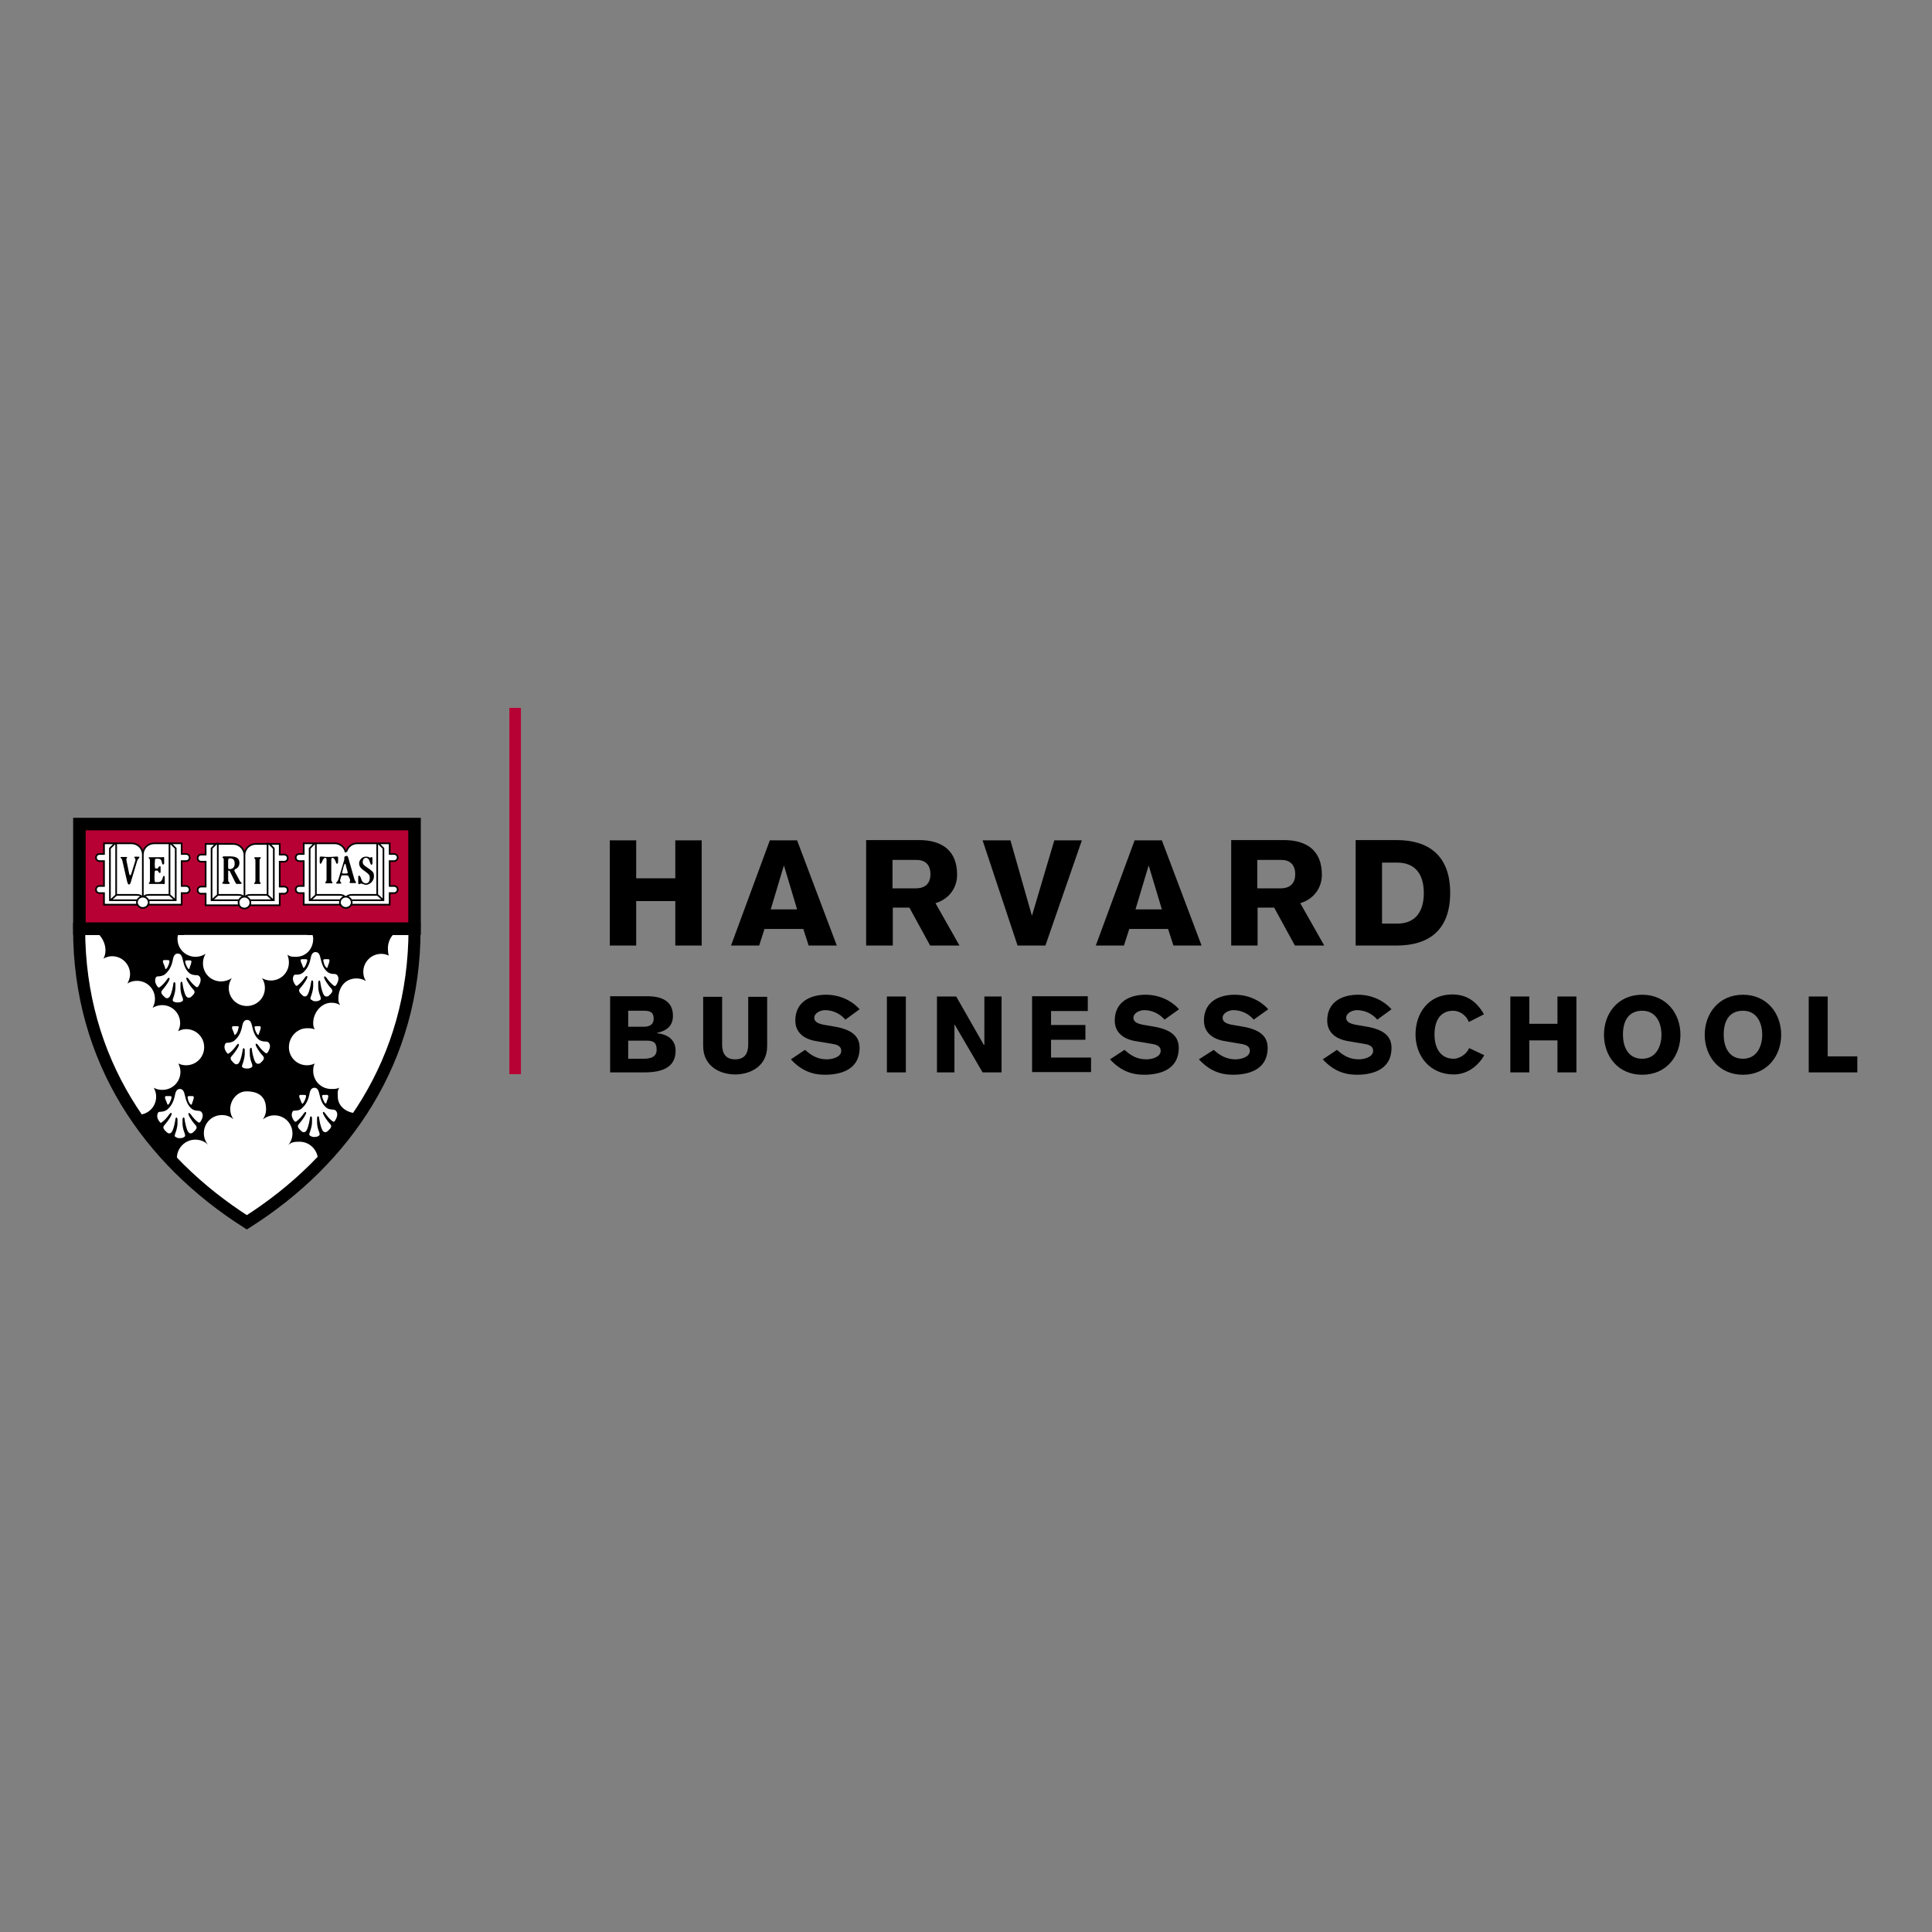
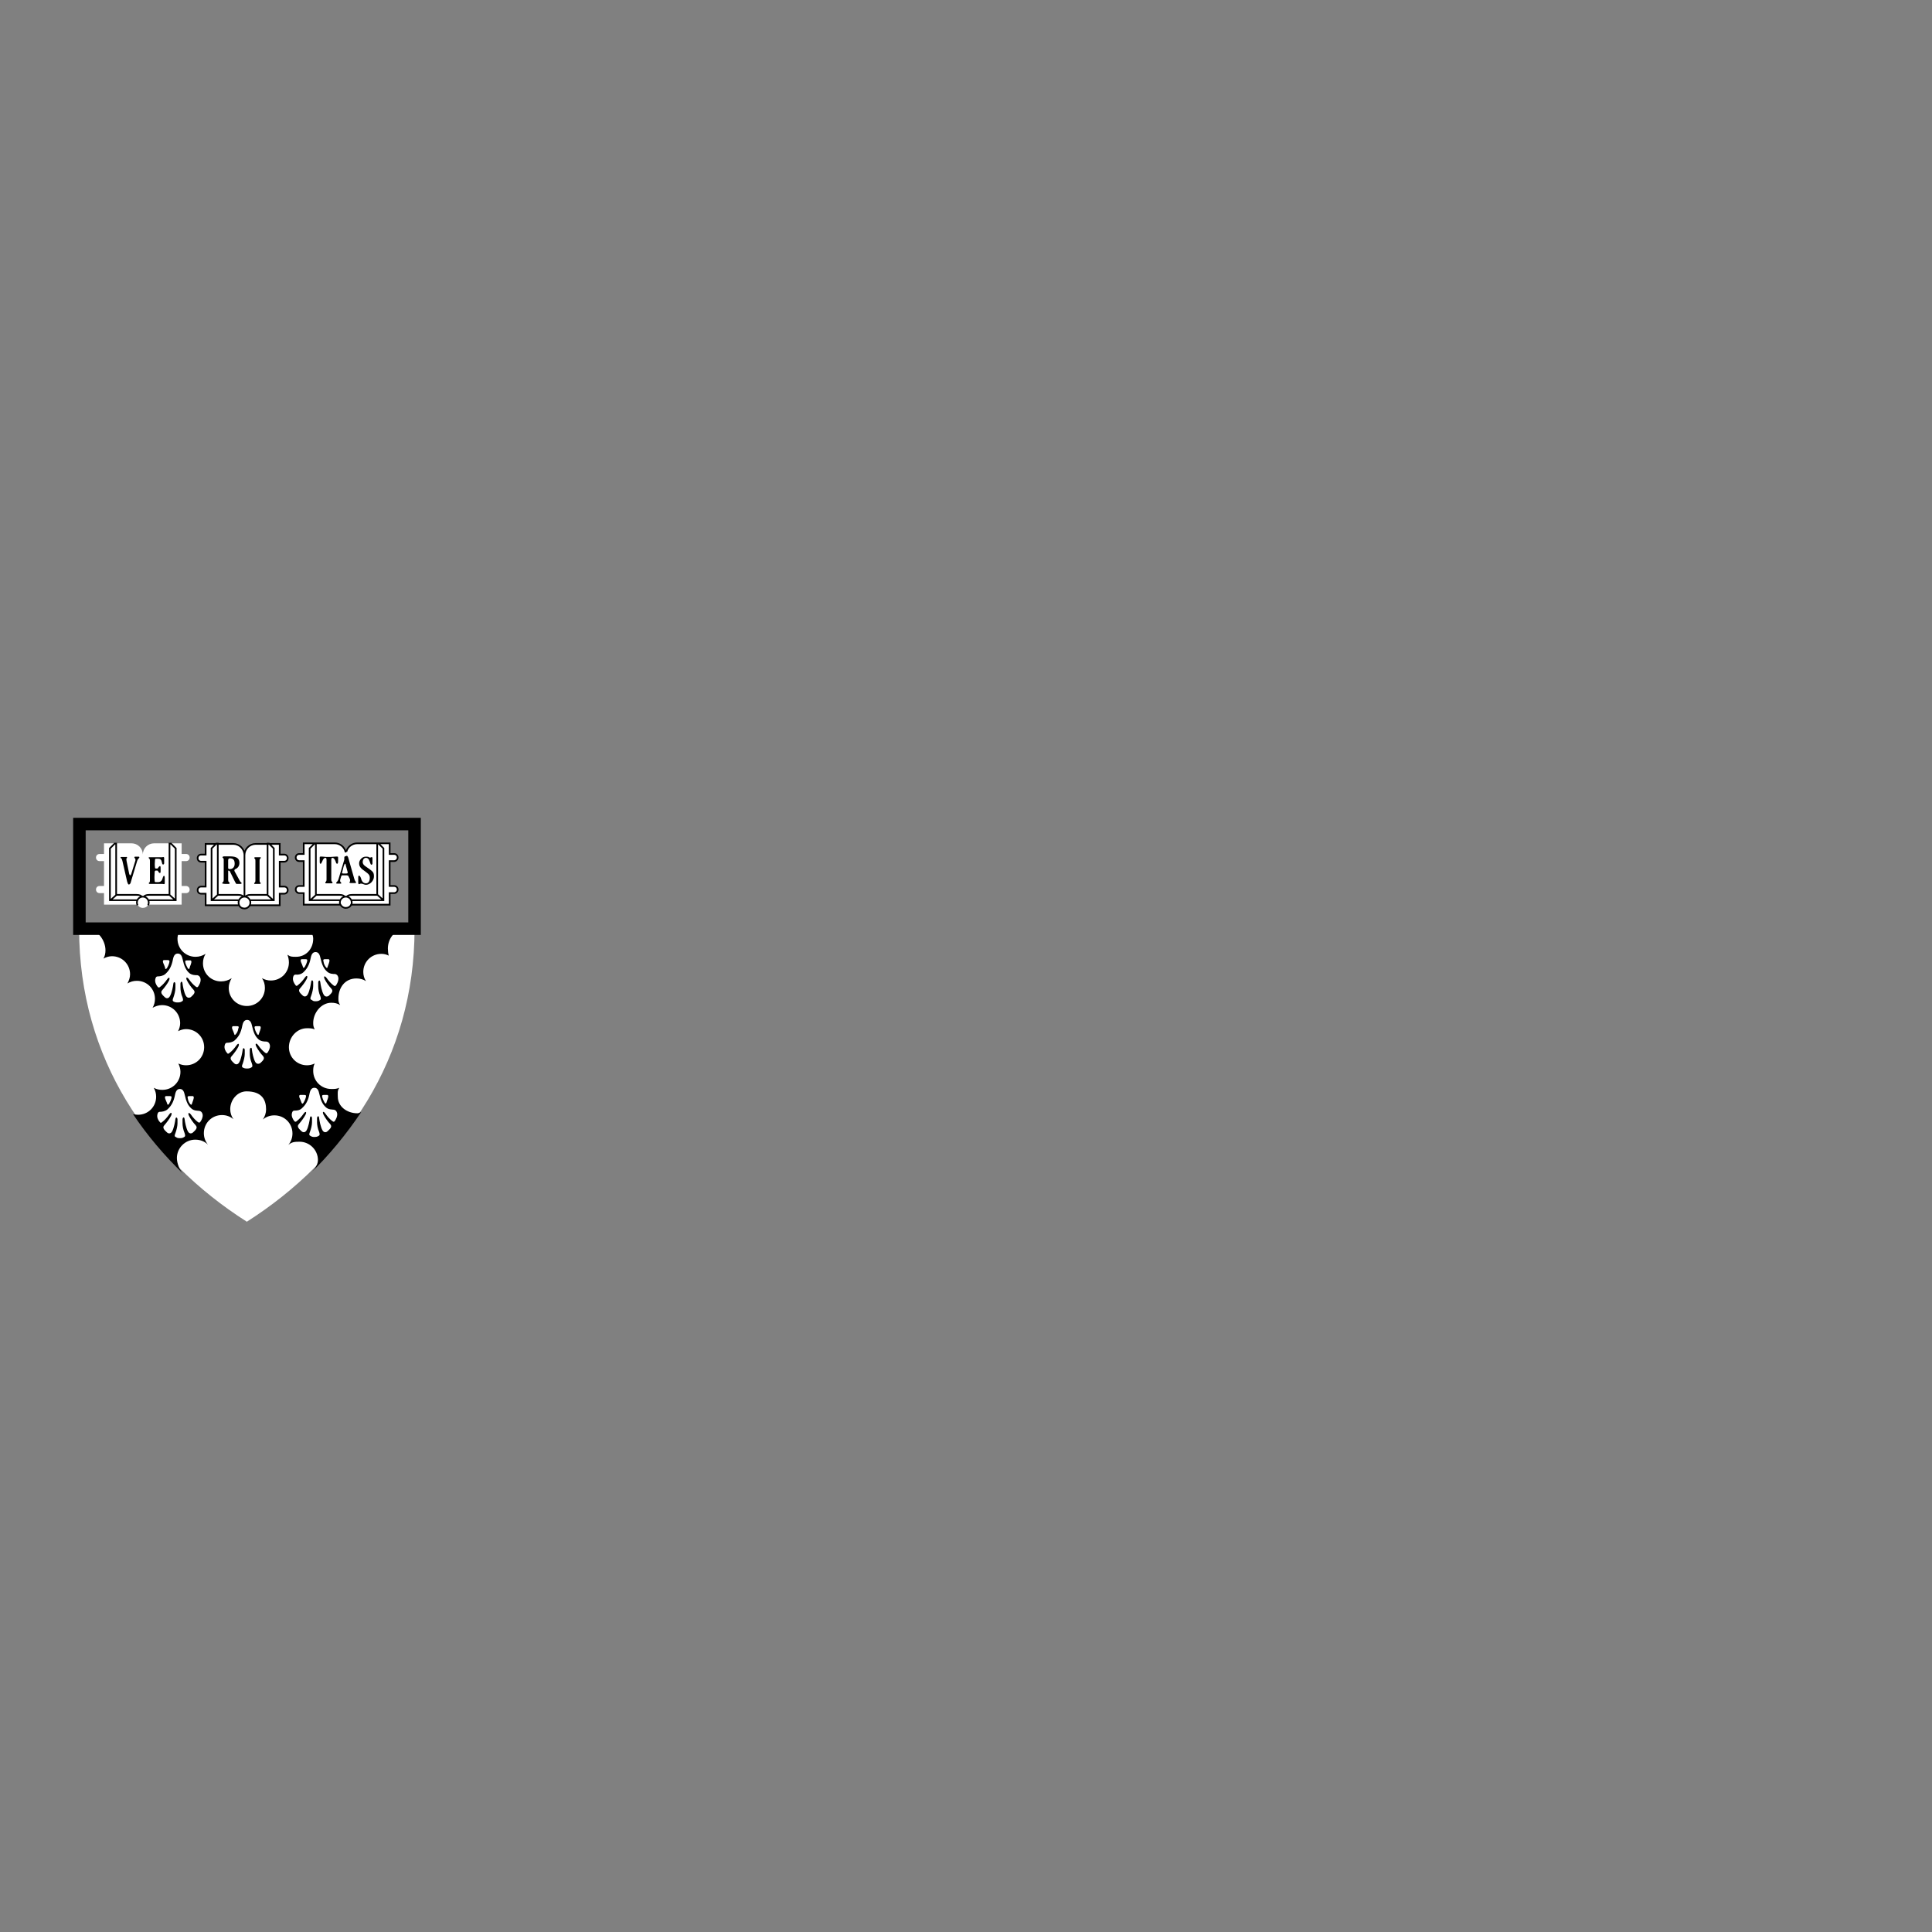
<svg xmlns="http://www.w3.org/2000/svg" xml:space="preserve" id="layer" x="0" y="0" style="enable-background:new -153-46 652 652" version="1.1" viewBox="-153 -46 652 652">
  <rect x="-153" y="-46" width="652" height="652" fill="#808080" stroke="none" />
  <style>.st0{fill:#b70033}.st1{fill:#fff}.st4{fill:none;stroke:#000;stroke-width:.563}</style>
-   <path d="M18.9 192.9h3.9v123.6h-3.9z" class="st0" />
-   <path d="M52.8 237.6h8.9v12.8h13.2v-12.8h8.9v35.5h-8.9v-15H61.7v15h-8.9v-35.5zm40.9 35.5h9.5l1.8-5.6h13.1l1.8 5.6h9.5L116 237.6h-9.2l-13.1 35.5zm13.4-12.2 4.4-14.7h.1l4.4 14.7h-8.9zm32.3 12.2h8.9v-12.8h5.6l7 12.8h9.9l-8.1-14.3c4.4-1.3 7.3-5 7.3-9.6 0-8-4.9-11.7-12.9-11.7h-17.8v35.6zm8.8-28.9h8.1c2.8 0 4.7 1.5 4.7 4.8s-1.9 4.7-4.7 4.8h-8.1v-9.6zm42.2 28.9h9.4l12.3-35.5h-9.3l-7.5 25.3h-.1l-7.2-25.3h-9.4l11.8 35.5zm26.4 0h9.5l1.8-5.6h13.1l1.8 5.6h9.5l-13.4-35.5h-9.2l-13.1 35.5zm13.4-12.2 4.4-14.7h.1l4.4 14.7h-8.9zm32.3 12.2h8.9v-12.8h5.6l7 12.8h9.9l-8.1-14.3c4.4-1.3 7.3-5 7.3-9.6 0-8-4.9-11.7-12.9-11.7h-17.7v35.6zm8.8-28.9h8.1c2.8 0 4.7 1.5 4.7 4.8s-1.9 4.7-4.7 4.8h-8.1v-9.6zm33.2 28.9h13.8c10.8 0 18.1-5.1 18.1-17.8 0-12.6-7.3-17.8-18.1-17.8h-13.8v35.6zm8.9-28h5c6.7 0 9.1 4.5 9.1 10.3 0 5.7-2.4 10.3-9 10.3h-5.1v-20.6zM52.9 315.9h11.6c6.5 0 10.5-2 10.5-7.3 0-3.8-2.8-5.6-6.3-5.9v-.1c3.5-.8 5.4-2.5 5.4-5.8 0-4.8-3.5-6.6-8.7-6.6H52.9v25.7zm6.1-20.8h5.3c2.1 0 3.3.5 3.3 2.7 0 1.9-1.3 2.7-3.3 2.7H59v-5.4zm0 10.1h6.4c2.4 0 3.2.9 3.2 3.1 0 1.6-.9 3-4.3 3H59v-6.1zm46.9-14.8h-6.4v16.1c0 2.9-1.1 5-4.4 5-3.3 0-4.4-2.1-4.4-5v-16.1h-6.4V307c0 7 5.9 9.6 10.8 9.6s10.8-2.6 10.8-9.6v-16.6zm8 21.1c3.5 3.8 7.2 5.2 11.5 5.2 4.8 0 11.7-1.4 11.7-9.1 0-4.9-4.2-6.5-9.3-7.3l-2.4-.4c-2.4-.4-3.6-1.1-3.6-2.4 0-1.7 2.2-2.6 3.6-2.6 2.7 0 5.2 1.2 6.9 3.2l4.8-3.5c-2.9-3.2-7-4.9-11.3-4.9-5.5 0-10.4 2.5-10.4 8.7 0 3.8 2.6 6.3 7.3 7l5.3.9c1.9.3 2.9 1 2.9 2.3 0 2.2-3.1 2.9-4.8 2.9-3.1 0-5.2-1.2-7.4-3.2l-4.8 3.2zm32.4 4.4h6.4v-25.6h-6.4v25.6zm17 0h5.8v-16.1h.1l9.4 16.1h6.4v-25.6h-5.8v16.3h-.2l-9.3-16.3h-6.5v25.6zm51.9 0v-5h-13.5v-6h11.6v-5h-11.6v-4.7h12.4v-5h-18.8v25.6h19.9zm6.4-4.4c3.5 3.8 7.2 5.2 11.5 5.2 4.8 0 11.7-1.4 11.7-9.1 0-4.9-4.2-6.5-9.3-7.3l-2.4-.4c-2.4-.4-3.6-1.1-3.6-2.4 0-1.7 2.2-2.6 3.6-2.6 2.7 0 5.2 1.2 6.9 3.2l4.9-3.5c-2.9-3.2-7-4.9-11.3-4.9-5.5 0-10.4 2.5-10.4 8.7 0 3.8 2.6 6.3 7.3 7l5.3.9c1.9.3 2.9 1 2.9 2.3 0 2.2-3.1 2.9-4.8 2.9-3.1 0-5.2-1.2-7.4-3.2l-4.9 3.2zm30 0c3.5 3.8 7.2 5.2 11.5 5.2 4.8 0 11.7-1.4 11.7-9.1 0-4.9-4.2-6.5-9.3-7.3l-2.4-.4c-2.4-.4-3.5-1.1-3.5-2.4 0-1.7 2.2-2.6 3.6-2.6 2.7 0 5.2 1.2 6.9 3.2l4.9-3.5c-2.9-3.2-7-4.9-11.3-4.9-5.5 0-10.4 2.5-10.4 8.7 0 3.8 2.6 6.3 7.3 7l5.3.9c1.9.3 2.9 1 2.9 2.3 0 2.2-3.1 2.9-4.8 2.9-3 0-5.2-1.2-7.4-3.2l-5 3.2zm41.8 0c3.5 3.8 7.2 5.2 11.5 5.2 4.8 0 11.7-1.4 11.7-9.1 0-4.9-4.2-6.5-9.3-7.3l-2.4-.4c-2.4-.4-3.6-1.1-3.6-2.4 0-1.7 2.2-2.6 3.6-2.6 2.7 0 5.2 1.2 6.9 3.2l4.8-3.5c-2.9-3.2-7-4.9-11.3-4.9-5.5 0-10.4 2.5-10.4 8.7 0 3.8 2.6 6.3 7.3 7l5.3.9c1.9.3 2.9 1 2.9 2.3 0 2.2-3.1 2.9-4.8 2.9-3.1 0-5.2-1.2-7.4-3.2l-4.8 3.2zm54.4-15.2c-2.4-4.2-5.7-6.7-10.7-6.7-8 0-12.4 6.3-12.4 13.5s4.8 13.5 12.9 13.5c4.3 0 8.1-2.6 10.3-6.5l-5.1-2.4c-1 2.3-3.5 3.6-5.2 3.6-5 0-6.5-4.4-6.5-8.1 0-5.8 2.8-8.1 6.3-8.1 2.2 0 4.4 1.5 5.3 3.8l5.1-2.6zm8.9 19.6h6.4v-10.8h9.5v10.8h6.4v-25.6h-6.4v9.2h-9.5v-9.2h-6.4v25.6zm44.5.8c8.2 0 12.9-6.3 12.9-13.5s-4.8-13.5-12.9-13.5c-8.2 0-12.9 6.3-12.9 13.5s4.7 13.5 12.9 13.5m0-21.6c4.7 0 6.5 4.1 6.5 8.1 0 3.9-1.8 8.1-6.5 8.1-5 0-6.5-4.4-6.5-8.1 0-5.8 2.8-8.1 6.5-8.1m34 21.6c8.1 0 12.9-6.3 12.9-13.5s-4.8-13.5-12.9-13.5c-8.1 0-12.9 6.3-12.9 13.5s4.8 13.5 12.9 13.5m0-21.6c4.7 0 6.5 4.1 6.5 8.1 0 3.9-1.8 8.1-6.5 8.1-5 0-6.5-4.4-6.5-8.1 0-5.8 2.8-8.1 6.5-8.1m22.2 20.8h16.4v-5.4h-10v-20.2h-6.4v25.6z" />
  <path d="M-13.1 267.5c0 43.7-23.5 77.7-56.6 98.8-33-21-56.6-55-56.6-98.8h113.2z" class="st1" />
-   <path d="M-47.3 267.5h34.2c0 44.4-23.5 78-56.6 99-33-21-56.6-54.6-56.6-99h33.4" style="fill:none;stroke:#000;stroke-width:4.08;stroke-linecap:square" />
  <path d="M-13.1 266.7c0 1.2-.1.2-.1.8-.8-.4-1.8 0-2.8 0-3.7 0-6.1 3.2-6.1 6.6 0 .7.1 1.8.3 2.4-.8-.4-1.6-.6-2.5-.6-3.4 0-6.1 2.7-6.1 6.1 0 1.1.3 2.2.9 3.1-.9-.6-2-.9-3.2-.9-3.9 0-6.1 3.1-6.1 6.8 0 1.1.1 1.3.6 2.2-.9-.6-1.9-.8-3-.8-3.4 0-6.1 3.4-6.1 6.8 0 1 .1 1.3.5 2.2-.8-.4-1.6-.4-2.6-.4-3.4 0-6.1 3-6.1 6.4 0 3.4 2.7 6.1 6.1 6.1.9 0 1.8-.2 2.6-.6-.4.8-.5 1.5-.5 2.5 0 3.4 2.7 6.1 6.1 6.1 1.1 0 1.8 0 2.7-.4-.7 1-.5 1.9-.5 3 0 3.4 3.2 5.6 6.6 5.6.5 0 .9-.3 1.3-.4-4.9 7.3-11 14.8-17.4 20.9 1.2-1.1 2.8-2.8 2.8-4.7 0-3.4-2.8-6.2-6.2-6.2-1.7 0-2.7.1-3.8 1.1.9-1.1 1.4-2.4 1.4-3.9 0-3.4-2.7-6.1-6.1-6.1-1.5 0-2.8.5-3.9 1.4.7-1 1.1-2.2 1.1-3.4 0-3.1-1.3-6.1-6.6-6.1-3.1 0-5.5 2.9-5.5 6 0 1.3.4 2.5 1.1 3.4-1.1-.9-2.4-1.4-3.9-1.4-3.4 0-6.1 2.7-6.1 6.1 0 1.5.5 2.8 1.4 3.9-1.1-1.1-2.6-1.7-4.3-1.7-3.4 0-6.2 2.8-6.2 6.2 0 1.8.9 4.1 2.1 5.3-6.3-6.1-12-12.8-16.9-20.1.4.1 1.2.2 1.7.2 3.4 0 6.1-2.7 6.1-6.1 0-1.1-.3-2.1-.8-3 .9.5 1.8.7 2.9.7 3.4 0 6.1-2.7 6.1-6.1 0-1-.3-1.9-.7-2.8.8.4 1.7.6 2.6.6 3.4 0 6.1-2.7 6.1-6.1 0-3.4-2.7-6.1-6.1-6.1-1 0-1.9.3-2.7.7.4-.8.7-1.7.7-2.7 0-3.4-2.7-6.1-6.1-6.1-1.2 0-2.3.4-3.2.9.5-.9.8-1.9.8-3 0-3.4-2.7-6.1-6.1-6.1-1.2 0-2.2.3-3.2.9.5-.9.9-2 .9-3.1 0-3.4-2.7-6.1-6.1-6.1-1 0-2 .3-2.9.8.5-.8.7-1.8.7-2.8 0-3.4-2.7-7.1-6.1-7.1-1 0-2-.4-2.8 0 0-1.6-.1 1.2-.1-.8h34.8c-.9 1.7-1.5 2.5-1.5 4 0 3.4 2.7 6.1 6.1 6.1 1.3 0 2.4-.4 3.4-1-.6.9-.9 2-.9 3.2 0 3.4 2.7 6.1 6.1 6.1 1.3 0 2.6-.4 3.6-1.1-.6 1-1 2.1-1 3.3 0 3.4 2.7 6.1 6.1 6.1 3.4 0 6.1-2.7 6.1-6.1 0-1.2-.3-2.3-1-3.3.9.5 1.9.8 3 .8 3.4 0 6.1-2.7 6.1-6.1 0-.9-.2-1.8-.5-2.6 1 .7 1.6.7 2.9.7 3.4 0 5.8-2.7 5.8-6.1 0-1.5-.8-2.2-1.6-4h35.8z" />
  <path d="M-73.4 303c-.4.5-.5.2-.6-.2-.1-.4-.4-1-.6-1.5-.2-.5-.1-1 .3-1h1.2c.7 0 .8.2.5.9-.1.8-.4 1.3-.8 1.8m7.2 0c.4.5.5.2.6-.2.1-.4.4-1 .5-1.5.2-.5.1-1-.3-1h-1.1c-.6 0-.7.2-.5.9.2.8.5 1.3.8 1.8m-3.4 11.6c.6 0 1-.1 1.3-.3.3-.2.7-.2.3-1.4-.5-1.2-.7-2.4-.7-3.3v-1.4c.1-.7.7-.9.7 0 .1.9.5 3 1.1 4.1.6 1.1 1.5.6 1.7.5.2-.2.9-.8 1.1-1.2.2-.4.3-.7-.2-1.3-.7-.7-1.7-2.1-2.2-3.1-.5-1-.1-1.4.6-.5.7 1 1.5 1.9 2.3 2.5.4.3.6.4.9 0 .3-.4.9-1.4.8-2.4-.2-1-.7-1.2-1.1-1.3-.7 0-1.8 0-2.7-.7-1.1-1-1.7-2.1-2.3-4.8-.3-1.4-.9-1.8-1.6-1.8-.7 0-1.3.4-1.6 1.8-.5 2.8-1.5 4.1-2.6 5.1-.8.7-2 .8-2.4.8-.4 0-.8 0-1 1-.2 1 .4 2 .8 2.4.3.5.5.3.9 0 .8-.6 1.6-1.5 2.3-2.5.7-1 1.1-.5.6.5-.5 1-1.5 2.3-2.2 3.1-.5.5-.4.9-.2 1.3s.9 1 1.1 1.2c.2.2 1.1.7 1.7-.5.6-1.1 1-3.3 1.1-4.1.1-.8.6-.7.7 0v1.4c0 .9-.3 2.1-.7 3.3-.5 1.1-.1 1.2.3 1.4.2.1.5.2 1.2.2m-27.1-33.8c.3-.5.6-1.1.8-1.8.2-.7.1-1-.5-1h-1.2c-.5 0-.5.5-.3 1s.5 1.1.6 1.5c0 .5.1.7.6.3m7.1 0c.4.4.5.2.6-.2.1-.5.4-1 .5-1.5.2-.5.1-1-.3-1h-1.1c-.6 0-.7.2-.5 1 .2.6.5 1.2.8 1.7m-3.4 11.5c.6 0 1-.1 1.3-.3.3-.2.7-.2.3-1.4-.5-1.1-.7-2.4-.7-3.3v-1.4c.1-.7.6-.9.7 0 .1.9.5 3 1.1 4.1.6 1.1 1.5.6 1.7.5.2-.2.9-.8 1.1-1.2.2-.4.3-.7-.2-1.3-.7-.7-1.7-2.1-2.2-3.1-.5-1-.1-1.4.6-.5.7 1 1.5 1.9 2.3 2.5.4.3.6.4.9 0 .3-.5.9-1.4.8-2.5-.2-1-.7-1.2-1.1-1.3-.7 0-1.8 0-2.7-.7-1.1-1-1.7-2.1-2.3-4.8-.3-1.4-.9-1.8-1.6-1.8-.7 0-1.3.4-1.6 1.8-.5 2.8-1.5 4.1-2.6 5.1-.8.7-2 .8-2.4.8-.4 0-.8 0-1 1-.2 1 .4 2 .8 2.5.3.4.6.3.9 0 .8-.6 1.6-1.5 2.3-2.5.7-1 1.1-.5.6.5-.5 1-1.5 2.3-2.2 3.1-.5.5-.4.9-.2 1.3s.9 1 1.1 1.2c.2.2 1.1.7 1.7-.5.6-1.1 1-3.2 1.1-4.1.1-.8.6-.7.7 0v1.4c0 .9-.3 2.2-.7 3.3-.5 1.2 0 1.2.3 1.4.2.1.5.2 1.2.2m42.8-11.9c.3-.5.6-1.1.8-1.8.2-.7.1-.9-.5-.9h-1.2c-.5 0-.5.5-.3 1s.5 1.1.6 1.5c.1.4.2.6.6.2m7.2 0c.4.5.5.2.6-.2.1-.4.4-1 .5-1.5.2-.5.1-1-.3-1h-1.1c-.6 0-.7.2-.5.9.1.7.4 1.3.8 1.8m-3.5 11.5c.6 0 1-.1 1.3-.3.3-.2.7-.2.3-1.4-.5-1.1-.7-2.4-.7-3.3v-1.4c.1-.7.6-.9.7 0 .1.9.5 3 1.1 4.1.6 1.1 1.5.6 1.7.5.2-.2.9-.8 1.1-1.2.2-.4.3-.7-.2-1.3-.7-.7-1.7-2.1-2.2-3.1-.5-1-.1-1.4.6-.5.7 1 1.5 1.9 2.3 2.5.4.3.6.4.9 0 .3-.4.9-1.4.8-2.5-.2-1-.7-1.2-1.1-1.3-.7 0-1.8 0-2.7-.8-1.1-1-1.7-2.1-2.3-4.8-.3-1.4-.9-1.8-1.6-1.8-.7 0-1.3.4-1.6 1.8-.5 2.8-1.5 4.1-2.6 5.1-.8.7-2 .8-2.4.7-.4 0-.8 0-1 1-.2 1 .4 2 .8 2.5.3.5.6.3.9 0 .8-.6 1.6-1.5 2.3-2.5.7-1 1.1-.5.6.5-.5 1-1.5 2.3-2.2 3.1-.5.5-.4.9-.2 1.3s.9 1 1.1 1.2c.2.2 1.1.7 1.7-.5.6-1.1 1-3.3 1.1-4.1.1-.8.6-.7.7 0v1.4c0 .9-.3 2.2-.7 3.3-.5 1.2-.1 1.2.3 1.4.3.3.6.4 1.2.4M-96 326.6c.3-.5.6-1.1.8-1.8.2-.7.1-.9-.5-.9h-1.2c-.5 0-.5.5-.3 1 .2.6.5 1.1.6 1.5.1.4.2.6.6.2m7.2 0c.4.4.5.2.6-.2.1-.4.4-1 .5-1.5.2-.5.1-1-.3-1h-1.1c-.6 0-.7.2-.5.9.1.7.4 1.3.8 1.8m-3.5 11.5c.6 0 1-.1 1.3-.3.3-.2.7-.2.3-1.4-.5-1.2-.7-2.4-.7-3.3v-1.4c.1-.7.6-.9.7 0 .1.9.5 3 1.1 4.1.6 1.1 1.5.6 1.7.4.2-.2.9-.8 1.1-1.2.2-.4.3-.7-.2-1.3-.7-.7-1.7-2.1-2.2-3.1-.5-1-.1-1.4.6-.5.7 1 1.5 1.9 2.3 2.5.4.3.6.4.9 0 .3-.4.9-1.4.8-2.4-.2-1-.7-1.2-1.1-1.3-.7-.1-1.8 0-2.7-.8-1.1-1-1.7-2.1-2.3-4.8-.3-1.4-.9-1.8-1.6-1.8-.7 0-1.3.4-1.6 1.8-.5 2.8-1.5 4.1-2.6 5.1-.8.7-2 .8-2.4.8-.4 0-.8 0-1 1-.2 1 .4 2 .8 2.4.3.5.6.3.9 0 .8-.6 1.6-1.5 2.3-2.5.7-1 1.1-.5.6.5-.5 1-1.5 2.3-2.2 3.1-.5.5-.4.9-.2 1.3s.9 1 1.1 1.2c.2.2 1.1.7 1.7-.4.6-1.1 1-3.3 1.1-4.1.1-.8.6-.7.7 0v1.4c0 .9-.3 2.2-.7 3.3-.5 1.2-.1 1.2.3 1.4.2.2.6.3 1.2.3m41.7-11.9c.3-.5.6-1.1.8-1.8.2-.7.1-.9-.6-.9h-1.2c-.5 0-.5.5-.3 1s.5 1.1.6 1.5c.2.4.3.7.7.2m7.2 0c.4.4.5.2.6-.2.1-.5.4-1 .5-1.5.2-.5.1-1-.3-1h-1.1c-.6 0-.7.2-.5.9.2.7.5 1.3.8 1.8m-3.5 11.5c.6 0 1-.1 1.3-.3.3-.2.7-.2.3-1.4-.5-1.1-.7-2.4-.7-3.3v-1.4c.1-.7.6-.9.7 0 .1.9.5 3 1.1 4.1.6 1.1 1.5.6 1.7.4.2-.2.9-.8 1.1-1.2.2-.4.3-.7-.2-1.3-.7-.7-1.7-2.1-2.2-3.1-.5-1-.1-1.4.6-.4.7 1 1.5 1.9 2.3 2.5.4.3.6.4.9 0 .3-.5.9-1.4.8-2.5-.2-1-.7-1.2-1.1-1.3-.7-.1-1.8 0-2.7-.8-1.1-1-1.7-2.1-2.3-4.8-.3-1.4-.9-1.8-1.6-1.8-.7 0-1.3.4-1.6 1.8-.5 2.8-1.5 4.1-2.6 5.1-.8.8-2 .8-2.4.8-.4 0-.8 0-1 1-.2 1 .4 2 .8 2.5.3.4.6.3.9 0 .8-.6 1.6-1.5 2.3-2.5.7-1 1.1-.5.6.4-.5 1-1.5 2.3-2.2 3.1-.5.5-.4.9-.2 1.3s.9 1 1.1 1.2c.2.2 1.1.7 1.7-.4.6-1.1 1-3.3 1.1-4.1.1-.8.6-.7.7 0v1.4c0 1-.3 2.2-.7 3.3-.5 1.2 0 1.2.3 1.4.3.2.6.3 1.2.3" class="st1" />
-   <path d="M-126.2 232.1h113.1v35.3h-113.1z" class="st0" />
  <path d="M-126.2 232.1h113.1v35.3h-113.1z" style="fill:none;stroke:#000;stroke-width:4.224" />
  <path d="M-104.8 242.4c0-2.1 1.7-3.8 3.8-3.8h9.3v3.6h1.5c.7 0 1.2.5 1.2 1.2s-.5 1.2-1.2 1.2h-1.5v8.4h1.5c.7 0 1.2.6 1.2 1.2 0 .7-.5 1.2-1.2 1.2h-1.5v3.9H-103c-.3.7-1 1.1-1.8 1.1s-1.5-.5-1.8-1.1h-11.3v-3.9h-1.5c-.7 0-1.2-.5-1.2-1.2s.5-1.2 1.2-1.2h1.5v-8.4h-1.5c-.7 0-1.2-.5-1.2-1.2s.5-1.2 1.2-1.2h1.5v-3.6h9.3c2.1 0 3.8 1.7 3.8 3.8m34.3 18.2c.8 0 1.5-.5 1.8-1.1h10.1v-3.9h1.5c.7 0 1.2-.6 1.2-1.2 0-.7-.5-1.2-1.2-1.2h-1.5v-8.4h1.5c.7 0 1.2-.5 1.2-1.2s-.5-1.2-1.2-1.2h-1.5v-3.6h-8.1c-2.1 0-3.8 1.7-3.8 3.8 0-2.1-1.7-3.8-3.8-3.8h-9.3v3.6h-1.5c-.7 0-1.2.5-1.2 1.2s.5 1.2 1.2 1.2h1.5v8.4h-1.5c-.7 0-1.2.5-1.2 1.2s.5 1.2 1.2 1.2h1.5v3.9h11.3c.3.7 1 1.1 1.8 1.1m34.1-19.2c-.4-1.6-1.9-2.8-3.6-2.8h-10.4v3.6H-52c-.7 0-1.2.5-1.2 1.2s.5 1.2 1.2 1.2h1.5v8.4H-52c-.7 0-1.2.5-1.2 1.2s.5 1.2 1.2 1.2h1.5v3.9h12.4c.3.7 1 1.1 1.8 1.1s1.5-.5 1.8-1.1h13v-3.9h1.5c.7 0 1.2-.6 1.2-1.2 0-.7-.6-1.2-1.2-1.2h-1.5v-8.4h1.5c.7 0 1.2-.5 1.2-1.2s-.6-1.2-1.2-1.2h-1.5v-3.6h-11c-1.8 0-3.2 1.2-3.6 2.8h-.3z" class="st1" />
-   <path d="M-104.8 242.4v14.3m0-14.3c0-2.1 1.7-3.8 3.8-3.8h9.3v3.6h1.5c.7 0 1.2.5 1.2 1.2s-.5 1.2-1.2 1.2h-1.5v8.4h1.5c.7 0 1.2.6 1.2 1.2 0 .7-.5 1.2-1.2 1.2h-1.5v3.9H-103c-.3.7-1 1.1-1.8 1.1s-1.5-.5-1.8-1.1h-11.3v-3.9h-1.5c-.7 0-1.2-.5-1.2-1.2s.5-1.2 1.2-1.2h1.5v-8.4h-1.5c-.7 0-1.2-.5-1.2-1.2s.5-1.2 1.2-1.2h1.5v-3.6h9.3c2.1 0 3.8 1.7 3.8 3.8z" class="st4" />
  <path d="m-93.7 257.9-2.1-1.9m-8.7.7c.2-.4.8-.7 1.8-.7h6.9v-17.3h.5l1.6 1.6v17.5h-9.2m-2.2-1.1c-.2-.4-.8-.7-1.8-.7h-6.9v-17.3h-.5l-1.6 1.6v17.5h9.2m3.7 1.7c.1-.3.2-.5.2-.9 0-1.1-.9-2-2-2s-2 .9-2 2c0 .3.1.6.2.9m-9.2-1.6 2.1-1.9m53 1.9-2.1-1.9m-7.4.7c.2-.4.8-.7 1.8-.7h5.7v-17.3h.5l1.6 1.6v17.5h-8m-1.9-15.4v14.3m-11.1 1.2 2.1-1.9m8.7.7c-.2-.4-.8-.7-1.8-.7h-6.9v-17.3h-.5l-1.6 1.6v17.5h9.2m3.7 1.7c.1-.3.2-.5.2-.9 0-1.1-.9-2-2-2s-2 .9-2 2c0 .3.1.6.2.9m1.8 1.1c.8 0 1.5-.5 1.8-1.1h10.1v-3.9h1.5c.7 0 1.2-.6 1.2-1.2 0-.7-.5-1.2-1.2-1.2h-1.5v-8.4h1.5c.7 0 1.2-.5 1.2-1.2s-.5-1.2-1.2-1.2h-1.5v-3.6h-8.1c-2.1 0-3.8 1.7-3.8 3.8 0-2.1-1.7-3.8-3.8-3.8h-9.3v3.6h-1.5c-.7 0-1.2.5-1.2 1.2s.5 1.2 1.2 1.2h1.5v8.4h-1.5c-.7 0-1.2.5-1.2 1.2s.5 1.2 1.2 1.2h1.5v3.9h11.3c.3.7 1 1.1 1.8 1.1zm47-2.7-2.1-1.9m-10.4.7c.2-.4.8-.7 1.8-.7h8.5v-17.3h.5l1.6 1.6v17.5h-10.9m-2.1-1.1c-.2-.4-.8-.7-1.8-.7h-8v-17.3h-.5l-1.6 1.6v17.5h10.3m3.7 1.7c.1-.3.2-.5.2-.9 0-1.1-.9-2-2-2s-2 .9-2 2c0 .3.1.6.2.9m-10.3-1.6 2.1-1.9m10.2-14.6c.4-1.6 1.9-2.8 3.6-2.8h11v3.6h1.5c.7 0 1.2.5 1.2 1.2s-.6 1.2-1.2 1.2h-1.5v8.4h1.5c.7 0 1.2.5 1.2 1.2s-.6 1.2-1.2 1.2h-1.5v3.9h-13c-.3.7-1 1.1-1.8 1.1s-1.5-.5-1.8-1.1h-12.4v-3.9H-52c-.7 0-1.2-.6-1.2-1.2 0-.7.5-1.2 1.2-1.2h1.5v-8.4H-52c-.7 0-1.2-.5-1.2-1.2s.5-1.2 1.2-1.2h1.5v-3.6H-40c1.7 0 3.2 1.2 3.6 2.8h.3z" class="st4" />
  <path d="M-100.7 246.7c0 .4.1.4.5.4s.5 0 .6-.3c.2-.3.8-1 .8 0v1.3c0 1-.7.3-.8 0-.1-.3-.2-.3-.6-.3-.4 0-.5 0-.6.4-.1 1.3-.1 2.5 0 3.1 0 .3.1.4.4.4h.7c1.1 0 1.4-.7 1.6-1.4.3-1.1.7-.9.7 0v1.7c0 .6-.5.3-.8.3h-4.3c-.3 0-.4-.3-.2-.4.2-.2.3-.2.3-.9v-6.4c0-.7-.1-.7-.3-.9-.2-.2-.2-.5.2-.4h4.1c.3 0 .8-.3.8.3v1.7c0 .5-.6.7-.7 0-.2-.7-.2-1.5-1.3-1.5h-.7c-.3 0-.4.1-.4.4-.1.9-.1 1.9 0 2.5m-6-2.2c.3-.7.4-.7.6-.9.2-.2.2-.5-.1-.5h-1.2c-.3 0-.3.3-.2.4.1.2.4.2.3.9l-1.4 4.5c-.2.6-.5.7-.7 0l-.9-4.4c-.1-.7-.1-.7.1-.9.2-.2.1-.5-.3-.4h-1.6c-.3 0-.3.3-.1.4.3.2.3.2.5.9l1.6 7c.2.6.3 1 .6 1s.6-.4.7-1l2.1-7zm29.9 7.8h1c.3 0 .4-.3.2-.5s-.4-.2-.4-.9v-3.1l.5.1c.2.3 1.9 4 2.1 4.2.2.3.2.2.2.2h1.3c.5 0 .5-.3.4-.4-.1-.1-.3-.2-.5-.5s-1.7-3.2-1.8-3.3c-.1-.2-.1-.2-.1-.4 0-.1.1-.3.3-.4.8-.3 1.4-1 1.4-2.1 0-1.4-.8-2.2-3.2-2.2h-2c-.4 0-.7.3-.4.5.3.2.3.4.3.7v6.7c0 .7-.2.7-.4.9-.2.2-.1.5.2.4.2.1.6.1.9.1m.8-7.9c0-.8.5-.8 1-.7.5.1 1.2.3 1.2 1.8s-1.1 1.8-1.6 1.8-.6-.2-.6-.4v-2.5zm10.6.2c0-.7.1-.7.3-.9.2-.2.2-.5-.2-.4h-1.6c-.3 0-.4.3-.2.4.2.2.3.2.3.9v6.4c0 .7-.1.7-.3.9-.2.2-.2.5.2.4h1.6c.3 0 .4-.3.2-.4-.2-.2-.3-.2-.3-.9v-6.4zm30 5.1c-.1-.4-.9-.3-1.3-.3-.3 0-1-.1-1.1.2l-.4 1.3c-.1.7.1.7.3.9.1.2.1.5-.2.4h-1.2c-.3 0-.3-.3-.1-.5.2-.2.3-.2.6-.9l2-6.7v-.8c0-.3.5-.4.9-.5.1 0 .4.4.5.9l2 7c.2.5.2.6.4.8.2.1.2.6-.1.5h-1.6c-.3 0-.5-.3-.3-.4.2-.2.2-.2.1-.9l-.5-1m-2.1-1.4c-.2.5-.1.5 1 .5.9 0 .9-.1.8-.6l-.5-1.8c-.2-1.2-.4-1.2-.8-.1l-.5 2zm-4.7-5.1c-.5 0-1 0-1.8-.1-1.1-.1-1.1 0-1.1.3v1.4c0 .3 0 .7.3.7.2 0 .3-.3.5-.7.4-1.1.8-1.3 1.1-1.3.3 0 .4.2.4.8v6.4c0 .7-.1.7-.3.9-.2.2-.2.5.2.5h1.8c.4 0 .4-.3.2-.5s-.3-.2-.3-.9v-6.4c0-.6.1-.8.4-.8.3 0 .7.2 1.1 1.3.1.4.2.7.5.7.2 0 .3-.4.3-.7v-1.4c0-.3 0-.4-1.1-.3-1.1.1-1.7.1-2.2.1m10.1 6.9v1.8c0 .3.1.5.3.5.2 0 .2-.2.7-.2.5 0 1 .4 1.6.4 1.4 0 2.7-1.4 2.7-2.8 0-1.3-.3-1.6-1.5-2.5-1.2-.9-2.3-1.3-2.3-2.4 0-.4.2-1.4 1.1-1.4 1 0 1.2 1.1 1.5 1.9.2.7.7.4.7 0v-1.8c0-.3-.3-.5-.4-.3-.1.1-.5.1-.6.1-.3-.3-.7-.3-1.3-.3-1.3 0-2.2 1.3-2.2 2.2 0 .9.3 1.6 1.8 2.6 1.5 1.1 1.8 1.4 1.8 2.4 0 .6-.2 1.8-1.3 1.8s-1.5-1-1.7-1.8c-.4-1-.9-1.1-.9-.2" />
</svg>